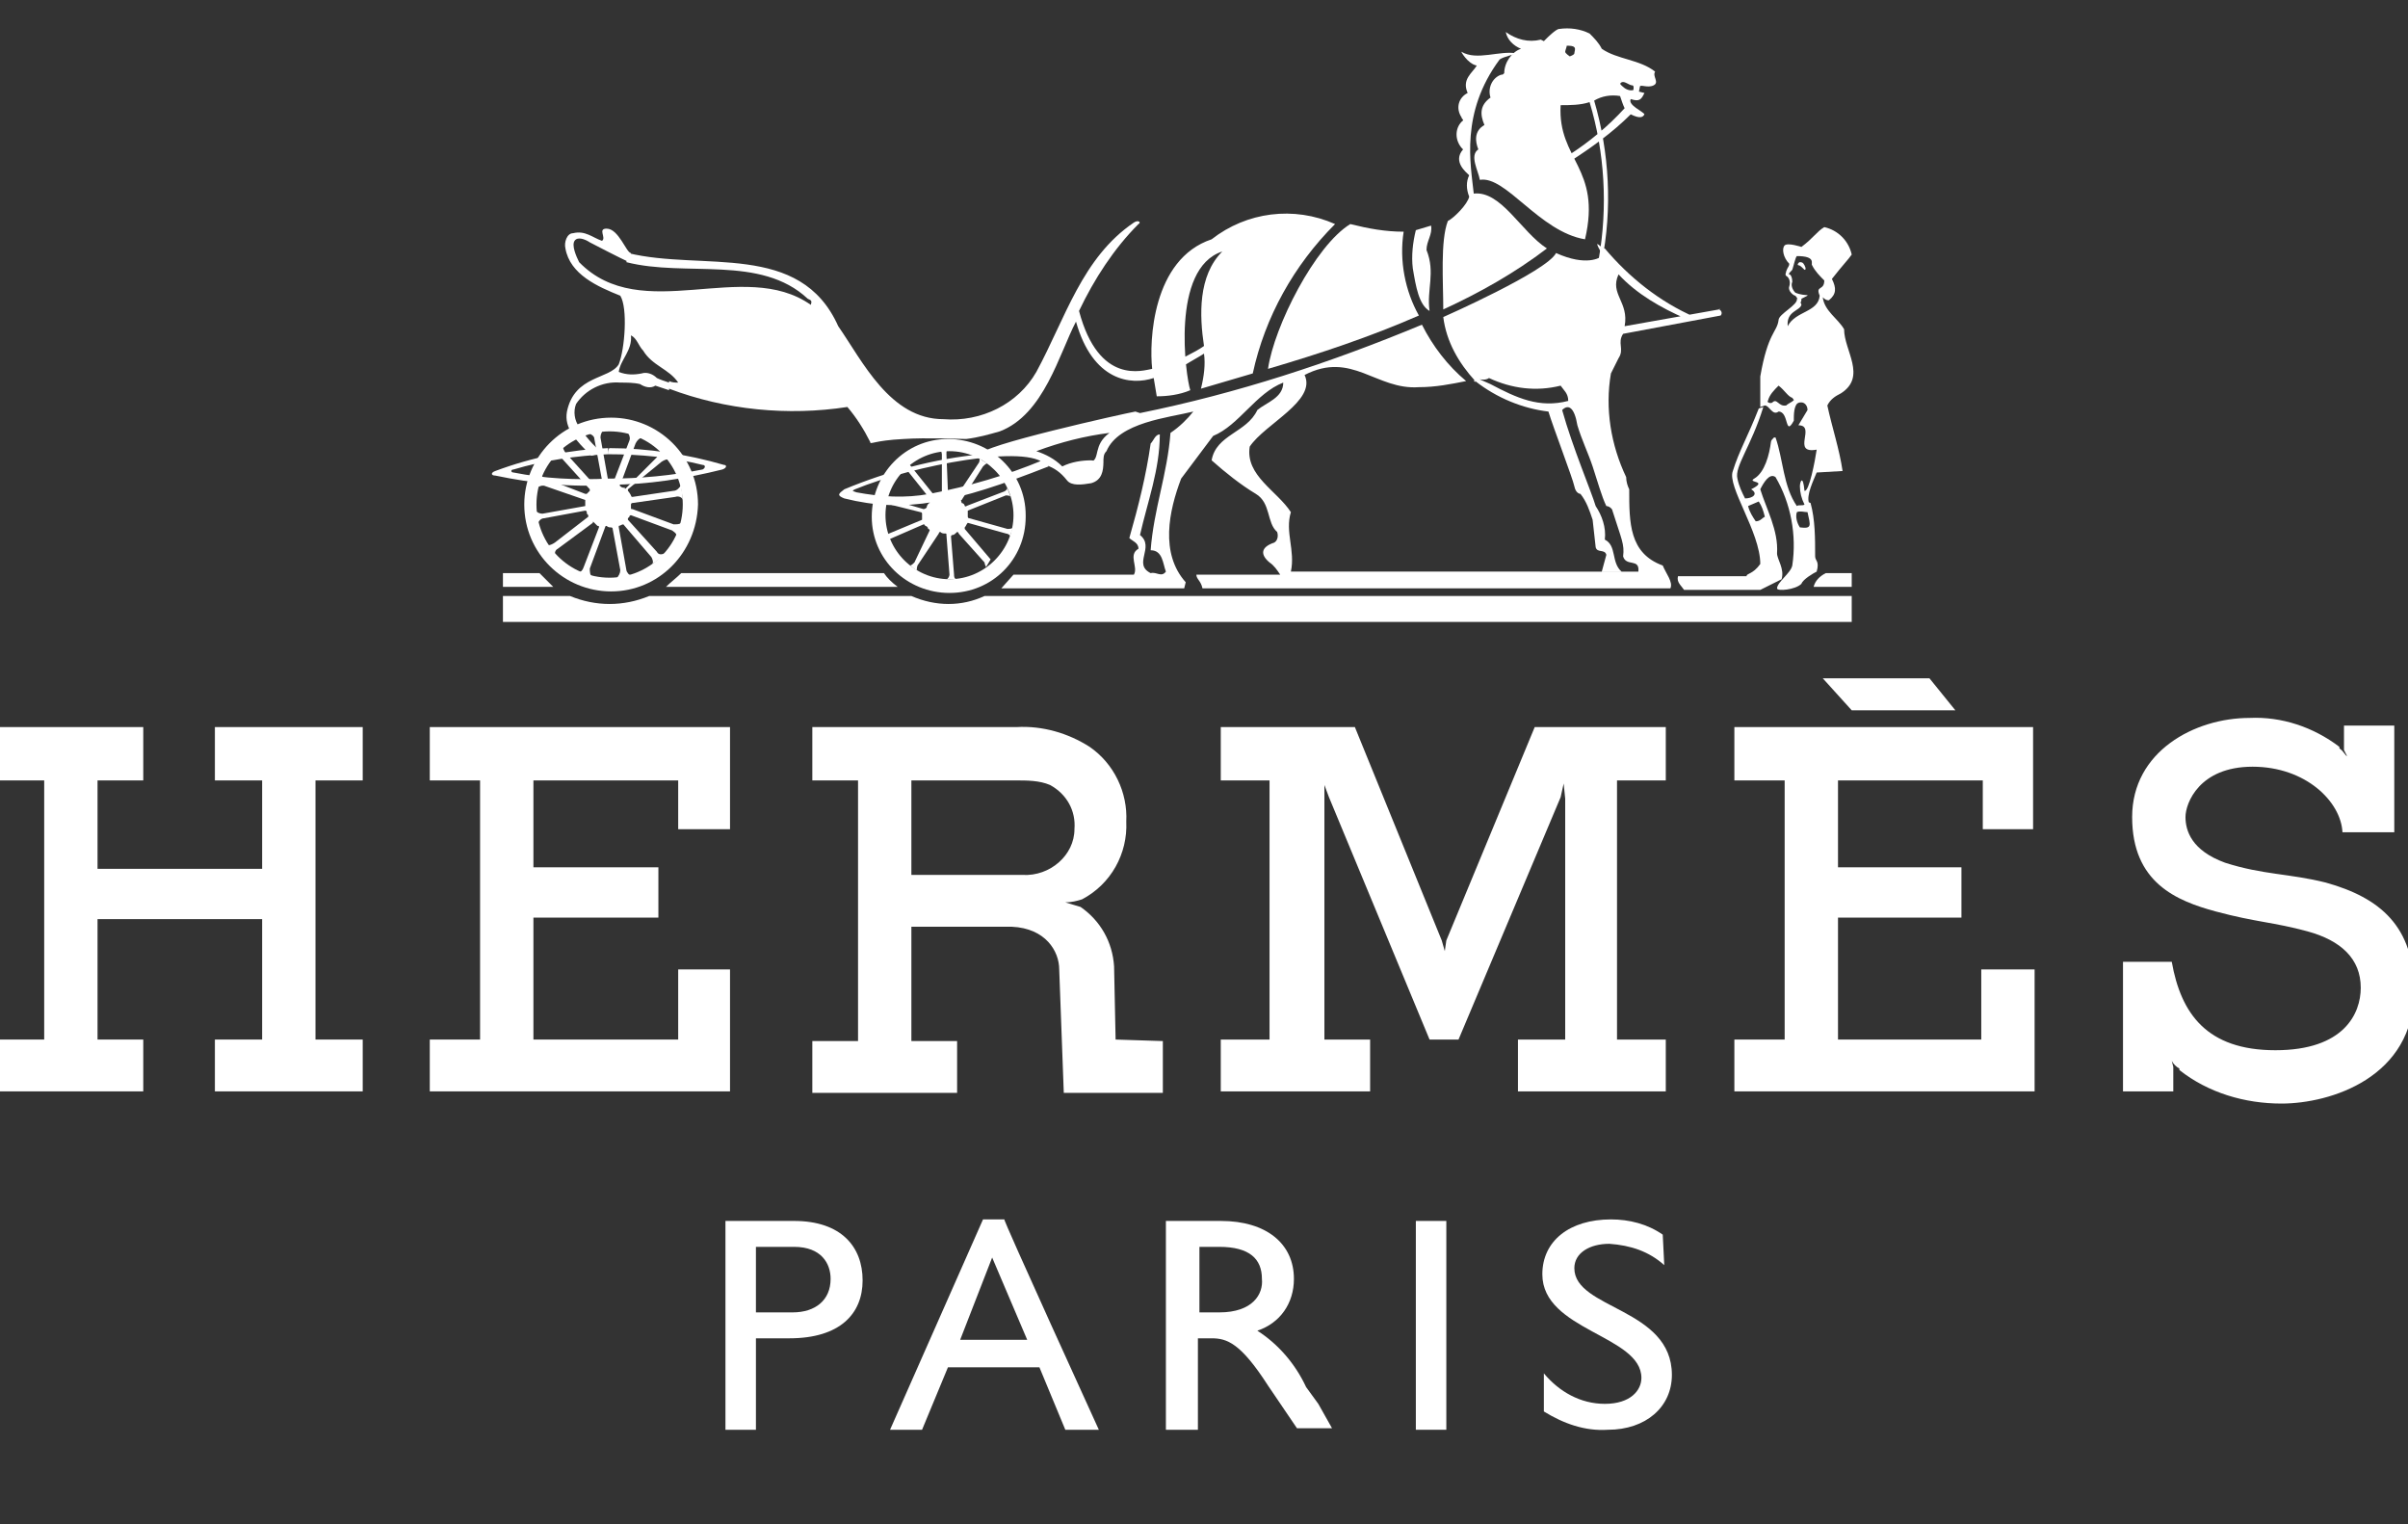
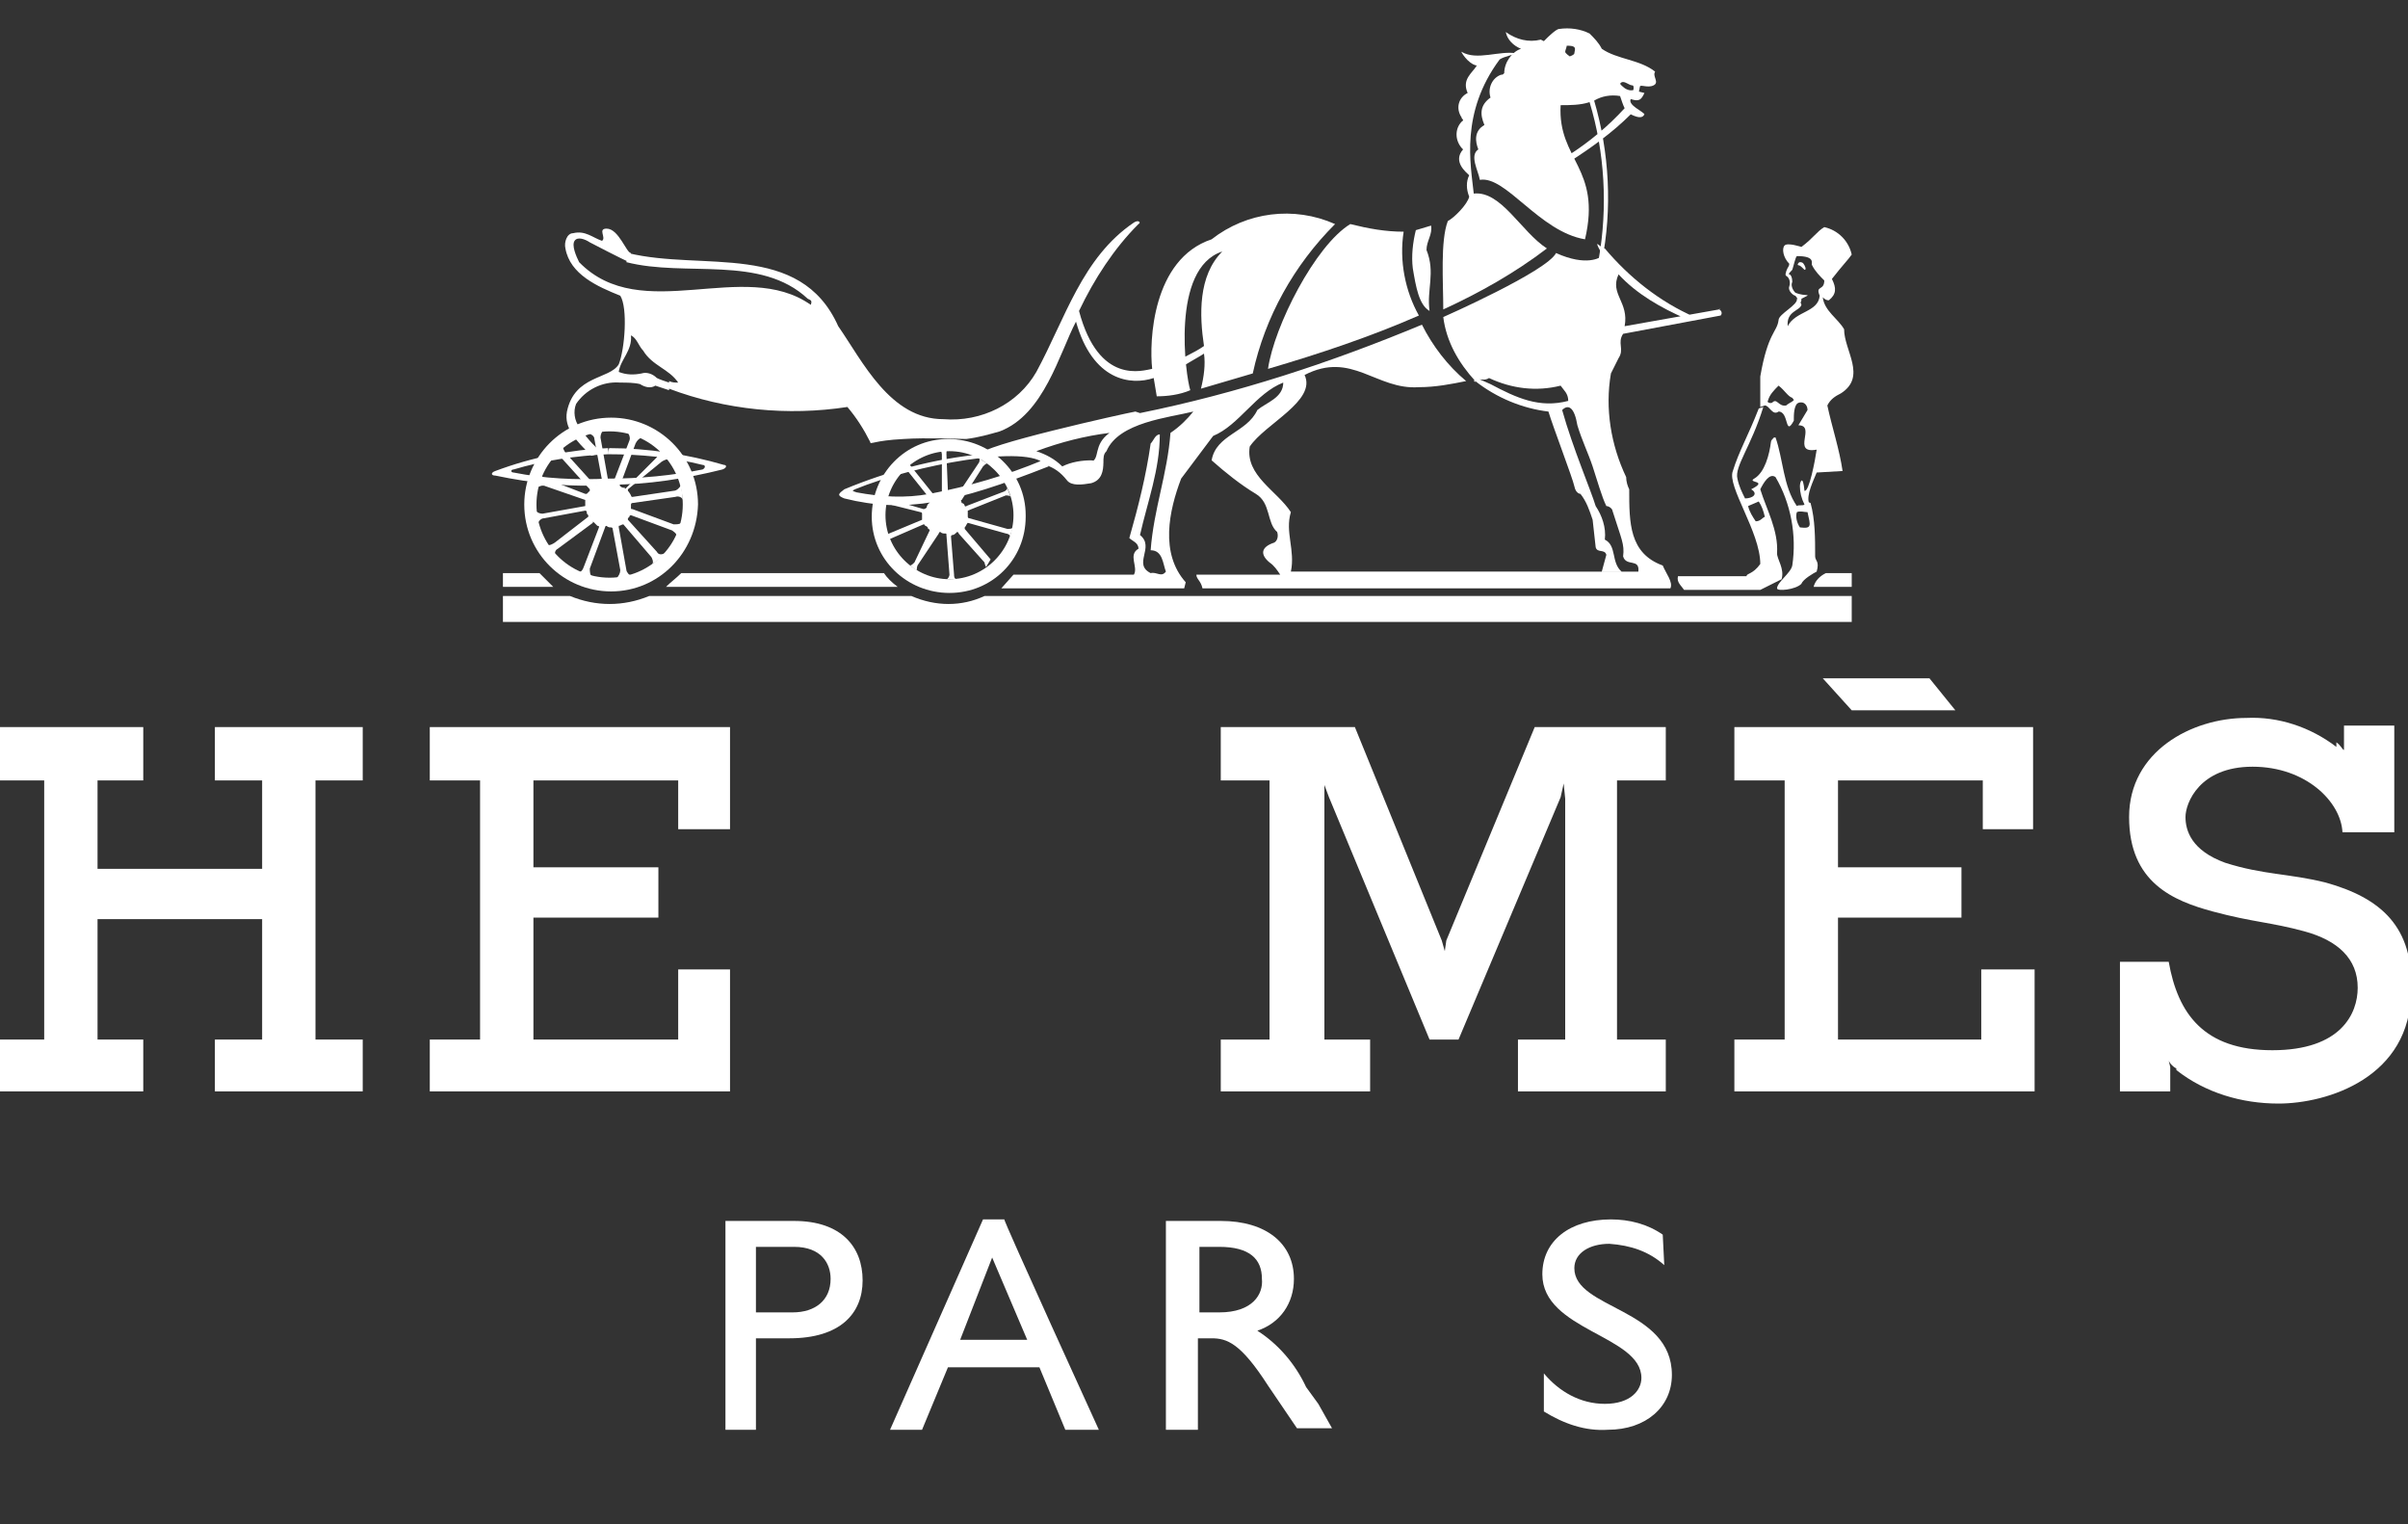
<svg xmlns="http://www.w3.org/2000/svg" version="1.1" id="Calque_1" x="0px" y="0px" viewBox="0 0 158 100" style="enable-background:new 0 0 158 100;" xml:space="preserve">
  <rect x="0" y="0" width="158" height="100" fill="#333333" stroke="none" />
  <style type="text/css">
	.st0{fill:#FFFFFF;}
</style>
  <title>Plan de travail 1 copie 6</title>
  <polygon class="st0" points="-0.2,47.7 9.4,47.7 9.4,51.2 6.4,51.2 6.4,57 17.2,57 17.2,51.2 14.1,51.2 14.1,47.7 23.8,47.7   23.8,51.2 20.7,51.2 20.7,68.2 23.8,68.2 23.8,71.6 14.1,71.6 14.1,68.2 17.2,68.2 17.2,60.3 6.4,60.3 6.4,68.2 9.4,68.2 9.4,71.6   -0.2,71.6 -0.2,68.2 2.9,68.2 2.9,51.2 -0.2,51.2 " />
  <polygon class="st0" points="113.8,47.7 133.4,47.7 133.4,54.4 130.1,54.4 130.1,51.2 120.6,51.2 120.6,56.9 128.7,56.9 128.7,60.2   120.6,60.2 120.6,68.2 130,68.2 130,63.6 133.5,63.6 133.5,71.6 113.8,71.6 113.8,68.2 117.1,68.2 117.1,51.2 113.8,51.2 " />
  <polygon class="st0" points="28.2,47.7 47.9,47.7 47.9,54.4 44.5,54.4 44.5,51.2 35,51.2 35,56.9 43.2,56.9 43.2,60.2 35,60.2   35,68.2 44.5,68.2 44.5,63.6 47.9,63.6 47.9,71.6 28.2,71.6 28.2,68.2 31.5,68.2 31.5,51.2 28.2,51.2 " />
  <polygon class="st0" points="119.6,44.5 126.6,44.5 128.3,46.6 121.5,46.6 " />
-   <path class="st0" d="M152.6,57.9c-2.4-0.6-4.1-0.5-6.6-1.3c-2.2-0.8-2.6-2.1-2.6-3s0.9-3.3,4.4-3.3s5.8,2.3,5.9,4.3h3.4v-7h-3.3v1.6  l0.2,0.4l0,0c-0.1,0-0.2-0.3-0.5-0.5V49c-1.7-1.3-3.8-2-5.9-1.9c-3.6,0-7.7,2.2-7.7,6.5s2.9,5.5,5.5,6.2s3.8,0.7,6,1.3  s3.5,1.8,3.5,3.7c0,1.7-1.1,4.1-5.6,4.1s-6.2-2.4-6.8-5.8h-3.2v8.5h3.3V70l0,0l-0.1-0.4c0.1,0.2,0.3,0.4,0.5,0.5v0.1  c1.9,1.5,4.3,2.2,6.7,2.2c3.2,0,8.7-1.7,8.7-7.4C158.4,60.8,156.2,58.9,152.6,57.9L152.6,57.9z" />
+   <path class="st0" d="M152.6,57.9c-2.4-0.6-4.1-0.5-6.6-1.3c-2.2-0.8-2.6-2.1-2.6-3s0.9-3.3,4.4-3.3s5.8,2.3,5.9,4.3h3.4v-7h-3.3v1.6  l0,0c-0.1,0-0.2-0.3-0.5-0.5V49c-1.7-1.3-3.8-2-5.9-1.9c-3.6,0-7.7,2.2-7.7,6.5s2.9,5.5,5.5,6.2s3.8,0.7,6,1.3  s3.5,1.8,3.5,3.7c0,1.7-1.1,4.1-5.6,4.1s-6.2-2.4-6.8-5.8h-3.2v8.5h3.3V70l0,0l-0.1-0.4c0.1,0.2,0.3,0.4,0.5,0.5v0.1  c1.9,1.5,4.3,2.2,6.7,2.2c3.2,0,8.7-1.7,8.7-7.4C158.4,60.8,156.2,58.9,152.6,57.9L152.6,57.9z" />
  <polygon class="st0" points="106.1,68.2 106.1,51.2 109.3,51.2 109.3,47.7 100.7,47.7 94.9,61.7 94.8,62.4 94.6,61.7 88.9,47.7   80.1,47.7 80.1,51.2 83.3,51.2 83.3,68.2 80.1,68.2 80.1,71.6 89.9,71.6 89.9,68.2 86.9,68.2 86.9,52.5 86.9,51.5 87.2,52.3   93.8,68.2 95.7,68.2 102.4,52.3 102.6,51.4 102.7,52.4 102.7,68.2 99.6,68.2 99.6,71.6 109.3,71.6 109.3,68.2 " />
  <path class="st0" d="M36.3,38.5H33v-0.9h2.4C35.7,37.9,36,38.2,36.3,38.5L36.3,38.5z" />
  <path class="st0" d="M119,38.5c0.1-0.4,0.4-0.7,0.8-0.9h1.7v0.9H119z" />
  <path class="st0" d="M64.6,39.1c-1.5,0.7-3.2,0.7-4.8,0H42.6c-1.7,0.7-3.5,0.7-5.2,0H33v1.7h88.5v-1.7H64.6z" />
  <path class="st0" d="M43.7,38.5c0.3-0.3,0.7-0.6,1-0.9H58c0.2,0.3,0.5,0.6,0.9,0.9H43.7z" />
  <path class="st0" d="M62.3,38c2.3,0,4.2-1.9,4.2-4.2s-1.9-4.2-4.2-4.2s-4.2,1.9-4.2,4.2S60,38,62.3,38v0.9c-2.8,0-5.1-2.2-5.1-5  s2.2-5.1,5-5.1s5.1,2.2,5.1,5v0.1c0,2.8-2.2,5-5,5C62.3,38.9,62.3,38,62.3,38z" />
  <path class="st0" d="M45.8,33.1c0-3.2-2.6-5.7-5.7-5.7c-3.2,0-5.7,2.6-5.7,5.7c0,3.2,2.6,5.7,5.7,5.7S45.7,36.3,45.8,33.1h-1  c0,2.7-2.2,4.8-4.8,4.8c-2.7,0-4.8-2.2-4.8-4.8l0,0c0-2.7,2.2-4.8,4.8-4.8c2.7,0,4.8,2.2,4.8,4.8H45.8z" />
  <path class="st0" d="M65,36.7l-1.7-2v-0.1c0.1-0.1,0.1-0.2,0.2-0.3l0,0L66,35c0.1,0,0.3,0.1,0.3,0.2c0-0.2,0.1-0.4,0.2-0.6  c-0.1,0.1-0.3,0.1-0.4,0.1L63.6,34c-0.1,0-0.1-0.1-0.1-0.1v-0.4l2.5-1c0,0,0.3,0,0.3,0.1c0-0.1-0.2-0.5-0.2-0.6  c0,0.1-0.1,0.2-0.3,0.3l0.2-0.1l-2.6,1c0,0.1,0,0-0.1,0c0-0.1-0.1-0.2-0.2-0.2c0-0.1-0.1-0.2,0-0.2l1.4-2.2c0.1-0.1,0.2-0.2,0.3-0.2  c-0.2-0.1-0.4-0.2-0.6-0.4c0.1,0,0.1,0.3,0,0.4l-1.4,2.1h-0.2c-0.1,0-0.2-0.1-0.3-0.1c0,0-0.1,0-0.1-0.1l0,0l-0.1-2.5  c0-0.2,0-0.4,0.2-0.4h-0.7c0.1,0,0.2,0.3,0.2,0.4v2.5c0,0,0,0.1-0.1,0.1l0,0c-0.1,0-0.2,0.1-0.3,0.2c0,0-0.1,0-0.1-0.1l0,0l-1.6-2  c-0.1-0.1-0.1-0.2-0.1-0.4c-0.1,0.1-0.4,0.4-0.5,0.4c0.1,0,0.3,0.1,0.3,0.2l1.6,2V33c-0.1,0-0.2,0.2-0.2,0.3c0,0-0.1,0.1-0.2,0.1  l-2.4-0.7c-0.2-0.1-0.3-0.2-0.3-0.3c0,0.1-0.2,0.5-0.2,0.6s0.3-0.1,0.3,0l2.4,0.6c0,0,0.1,0,0.1,0.1l0,0v0.4l-2.4,1  c-0.1,0-0.3,0.1-0.3,0c0,0.2,0.1,0.4,0.2,0.6c0-0.1,0.1-0.2,0.3-0.3l2.3-1c0,0,0.1,0,0.1,0.1l0,0c0.1,0,0.2,0.1,0.2,0.2  c0,0,0.1,0,0.1,0.1l0,0l-1,2.1c-0.1,0.1-0.2,0.2-0.3,0.2c0.2,0.1,0.3,0.3,0.5,0.3c-0.1,0,0-0.3,0-0.3l1.4-2.1c0,0,0-0.1,0.1-0.1l0,0  C61.8,35,61.9,35,62,35s0.1,0,0.1,0.1l0.2,2.6c0,0.1-0.1,0.3-0.2,0.3h0.7c-0.2,0-0.2-0.2-0.2-0.3l-0.2-2.5c0,0,0-0.1,0.1-0.1l0,0  c0.1,0,0.2-0.1,0.3-0.2c0,0,0.1,0,0.1,0.1l1.7,1.9c0,0.1,0.1,0.3,0.1,0.3L65,36.7C65.1,36.8,64.9,36.6,65,36.7L65,36.7z" />
  <path class="st0" d="M39.9,29.8c2.1,0,4.2,0.2,6.2,0.7c0.2,0,0.2,0.2,0,0.3c-2,0.4-4.1,0.6-6.2,0.6c-2.1,0.1-4.2,0-6.2-0.4  c-0.2,0-0.2-0.2,0-0.2C35.7,30.2,37.8,29.9,39.9,29.8v-0.4c-2.5,0.1-5,0.6-7.4,1.5c-0.3,0.1-0.3,0.3,0,0.3c2.4,0.5,5,0.8,7.5,0.6  c2.5,0,5-0.4,7.4-1c0.3-0.1,0.3-0.3,0.1-0.3c-2.4-0.7-5-1.1-7.5-1.1C39.9,29.4,39.9,29.8,39.9,29.8z" />
  <path class="st0" d="M65.6,28.3c-0.7,0.2-1.4,0.4-2.2,0.5c-0.4,0-2.6-0.1-4.1,0c-2,0.1-2.2,0.4-2.2,0.2c-0.4-0.8-0.9-1.6-1.5-2.3  c-3.9,0.6-8,0.2-11.7-1.2V25c0.2,0.1,0.4,0.1,0.6,0.1c-0.6-0.9-1.7-1.1-2.3-2.1c-0.3-0.3-0.4-0.8-0.8-1c0.1,1-0.7,1.6-0.8,2.4  c0.5,0.2,1,0.2,1.5,0.1c0.3-0.1,0.7,0,1,0.3c0.2,0.1,0.5,0.2,0.8,0.3v0.5c-0.3-0.1-0.6-0.2-0.9-0.3c-0.3,0.2-0.7,0.1-1-0.1  c-0.4-0.1-0.9-0.1-1.3-0.1c-1.2-0.1-2.3,0.5-2.9,1.4C37.6,27,37.7,27.6,38,28c0.4,0.6,0.9,1.2,1.5,1.7l-0.7,0.2  c-1-1-1.8-1.8-1.6-2.9c0.5-2.4,2.8-2.1,3.4-3.1c0.4-1,0.6-3.7,0.1-4.5c-1.5-0.6-3.3-1.4-3.6-3.1c-0.1-0.4,0.1-1,0.5-1  c0.8-0.2,1.3,0.3,1.9,0.5c0.3-0.2-0.3-0.8,0.3-0.8c0.8,0,1.3,1.6,1.6,1.6l-0.1,0.6c-0.5-0.2-2.4-1.2-2.6-1.3c-0.3-0.2-0.8-0.4-1-0.1  c-0.2,0.3,0.1,1,0.3,1.4c4.1,4.2,10.8-0.3,15.2,2.8c0.1-0.3,0-0.3-0.2-0.4c-3.1-2.9-8-1.4-11.9-2.4l0.1-0.6  c4.9,1.2,11.3-0.8,13.8,4.8c1.6,2.3,3.4,6.1,6.9,6.1c2.5,0.2,4.9-1,6.1-3.1c1.9-3.5,3-7.5,6.4-9.8c0.3-0.2,0.5,0,0.3,0.1  c-1.6,1.6-2.9,3.6-3.9,5.7c1.3,4.9,4.2,3.9,4.8,3.8c-0.2-1.8,0-7.2,3.9-8.5c2.3-1.8,5.4-2.2,8.1-1c-2.7,2.7-4.6,6.1-5.4,9.8l-3.4,1  c0.2-0.8,0.3-1.6,0.2-2.3c-0.3,0.2-0.7,0.4-1.5,0.9c-0.3,0.1-0.1-0.4-0.1-0.4c0-0.2,0.9-0.5,1.6-1c-0.3-2-0.4-4.6,1.2-6.2  c-3.4,1.1-2.4,8.2-2.1,9.1c-0.7,0.3-1.5,0.4-2.2,0.4l-0.2-1.2c-1.5,0.5-4,0.2-5.1-3.7C69.5,23.2,68.5,27.2,65.6,28.3L65.6,28.3z" />
  <path class="st0" d="M118.4,17.7c-0.2-0.2-0.3-0.3-0.4-0.3s0-0.2,0.1-0.2s0.2,0,0.3,0.2S118.5,17.7,118.4,17.7z" />
  <path class="st0" d="M40.9,34.4l1.8,2.1c0.1,0.1,0.2,0.4,0.1,0.5c0.3-0.2,0.6-0.4,0.8-0.7c-0.2,0.1-0.4,0.1-0.5-0.1l-1.9-2.1V34  l0.1-0.1c0-0.1,0.1-0.1,0.1-0.1l2.7,1c0.3,0.2,0.3,0.3,0.3,0.4c0.1-0.2,0.3-0.7,0.3-0.9c-0.1,0.1-0.3,0.1-0.5,0.1l-2.7-1  c-0.1,0-0.1,0-0.1-0.1v-0.2c0,0,0-0.1,0.1-0.1l0,0l2.8-0.4c0.3-0.1,0.5,0.1,0.5,0.2c0-0.2-0.1-0.8-0.1-1c-0.1,0.2-0.3,0.4-0.5,0.4  l-2.7,0.4c-0.1,0-0.1-0.1-0.1-0.1s-0.1-0.2-0.2-0.3v-0.1l2.2-1.8c0.3-0.2,0.5-0.2,0.6-0.1c-0.2-0.2-0.5-0.6-0.7-0.8  c0.1,0.1,0,0.3-0.2,0.6l-2,2C41,32.1,41,32.1,41,32c-0.1,0-0.2,0-0.3-0.1c0,0-0.1-0.1,0-0.1l1-2.7c0.1-0.2,0.2-0.3,0.4-0.4  c-0.3-0.2-0.7-0.3-1-0.4c0.1,0,0.3,0.4,0.2,0.6l-1,2.6c0,0,0,0.1-0.1,0.1l0,0H40l-0.1-0.1l-0.5-2.8c0-0.2,0.1-0.4,0.2-0.5  c-0.3,0-0.7,0.1-1,0.2c0.2,0.1,0.4,0.2,0.4,0.4l0.5,2.7c0,0.1,0,0.1-0.1,0.2s-0.2,0.1-0.3,0.1H39l-1.9-2.1c-0.2-0.3-0.2-0.5-0.1-0.5  c-0.3,0.2-0.5,0.4-0.7,0.6c0.2,0,0.4,0,0.5,0.2l1.9,2.1v0.1l-0.2,0.2h-0.1l-2.6-1c-0.3-0.1-0.4-0.4-0.3-0.4c-0.1,0.3-0.3,0.7-0.3,1  c0.2-0.1,0.4-0.2,0.6-0.1l2.6,0.9v0.4l-2.8,0.5c-0.3,0-0.5-0.2-0.5-0.3c0,0.3,0.1,0.7,0.2,1c0-0.2,0.2-0.4,0.4-0.4l2.7-0.5  c0,0,0.1,0,0.1,0.1s0,0.1,0.1,0.2v0.1l-2.2,1.7c-0.3,0.2-0.5,0.2-0.5,0.1c0,0.3,0.4,0.7,0.5,0.8c0-0.2,0-0.4,0.2-0.5l2.3-1.7  c0-0.1,0-0.1,0.1,0s0.1,0.1,0.2,0.2c0.1,0,0.1,0,0.1,0.1l-1,2.6c-0.1,0.3-0.3,0.4-0.4,0.3c0.3,0.2,0.6,0.3,1,0.3  c-0.2,0-0.2-0.3-0.2-0.5l1-2.7c0,0,0-0.1,0.1-0.1l0,0c0.1,0.1,0.2,0.1,0.3,0.1c0,0,0.1,0,0.1,0.1l0.5,2.7c0,0.2-0.1,0.4-0.3,0.6  c0.3,0,0.7-0.1,1-0.3c-0.1,0.1-0.3-0.2-0.3-0.3l-0.5-2.8v-0.1C40.7,34.5,40.8,34.4,40.9,34.4C41,34.4,40.8,34.3,40.9,34.4L40.9,34.4  z" />
  <path class="st0" d="M117.2,18.1c-0.1-0.1,0-0.2,0-0.3c0.1-0.3,0.2-0.3,0.2-0.5c-0.4-0.4-0.5-1-0.3-1.2s1.1,0.1,1.1,0.1  c0.8-0.6,1-1,1.5-1.3c0.9,0.2,1.6,0.9,1.8,1.8c-0.2,0.3-0.6,0.7-1.3,1.6c0.3,0.6,0.3,1-0.2,1.4c-0.2,0-0.3-0.1-0.4-0.2  c0.1,0.9,1,1.4,1.4,2.1c0,1.4,1.5,3.1-0.2,4.2c-0.4,0.2-0.7,0.4-0.9,0.8c0.3,1.4,0.8,2.9,1,4.3l-1.7,0.1c-0.2,0.5-0.7,1.5-0.5,2  c0,0-0.1-0.1,0.1,0c0.3,1.1,0.3,2.3,0.3,3.5c0,0.3,0.3,0.3,0.1,1c-0.2,0.1-0.9,0.5-1,0.8c-0.4,0.4-1.6,0.5-1.6,0.3  c0-0.4,0.9-1,1-1.5c0.3-2-0.1-4.1-1.1-5.8c-0.4-0.3-0.8,0.4-1,0.8c0.4,1.3,1.2,2.7,1.1,4.2c0,0.4,0.5,1,0.3,1.7l-1.4,0.7h-5  c-0.2-0.3-0.5-0.5-0.4-0.9h4.5c0-0.2,0.4-0.1,0.9-0.8c0-2.1-2.2-5.1-1.8-6.1c0.4-1.3,1-2.3,1.7-4.1l0.3-0.1  c-0.8,2.6-1.9,3.9-1.7,4.7c0.1,0.5,0.3,0.9,0.5,1.3l0.2,0.5c0.1,0.4,0.3,0.7,0.5,1c0.3,0,0.4-0.2,0.6-0.3c-0.1-0.4-0.2-0.7-0.4-1  l-0.7,0.3l-0.2-0.5c0.5,0,0.9-0.3,0.4-0.6c1.2-0.6-0.3-0.4,0.2-0.7c0.7-0.4,1-1.6,1.1-2.4c0-0.1,0.1-0.2,0.2-0.3c0,0,0,0,0.1,0  c0.5,1.4,0.5,3.2,1.4,4.5v0.4c-0.1,0.3,0,0.7,0.2,1c0.8,0.1,0.7-0.1,0.5-1c-0.2,0-0.5-0.1-0.7,0v-0.4c0.1-0.1,0.4,0,0.5-0.1  c-0.2-0.4-0.3-0.8-0.3-1.2c0-0.3,0.2-0.8,0.3,0.3c0.3,0.1,0.7-2,0.8-2.7c-1.7,0.3,0-1.6-1.2-1.6l0.6-1c0-0.3-0.2-0.5-0.4-0.5  c-0.1,0-0.2,0-0.3,0.1l-0.3-0.4c-0.3-0.1-0.5-0.5-0.9-0.8c-0.3,0.3-0.6,0.6-0.7,1c-0.1,0.1,0.2,0.2,0.3,0.1c0.3-0.3,0.4,0.3,0.9,0.2  c0.2-0.2,0.7-0.3,0.5-0.6l0.3,0.4c-0.3,0.2-0.3,0.8-0.3,1.2c-0.6,1.1-0.3-0.6-1-0.6c-0.4,0.3-0.6-0.4-0.9-0.4l-0.3,0.1  c0-0.7,0-1.3,0-2c0.5-2.9,1.1-2.9,1.2-3.7c0-0.4,1.3-1,1.2-1.4c0.1,0,0.3,0.3,0.3,0.4c-0.1,0.4-1,0.4-0.9,1.4c0.5-1,2-0.9,2.1-2  c-0.3-0.7,0.3-0.3,0.3-1c-0.3-0.3-0.6-0.6-0.8-1c-0.1-0.1,0.3-0.6-1-0.6c-0.1,0.1-0.2,0.6-0.3,0.9c-0.1,0.1-0.3,0.3-0.2,0.3  s0.2,0.2,0.2,0.5c-0.1,0.2,0,0.5,0.2,0.7c0.7,0.3,1.2,0,0.4,0.4c0,0.1,0,0.2-0.1,0.3c-0.1-0.2-0.2-0.4-0.3-0.5  c-0.1,0-0.5-0.3-0.4-0.6S117.4,18.2,117.2,18.1L117.2,18.1z" />
  <path class="st0" d="M93.9,14.8c0.1,0.6-0.3,1-0.3,1.6c0.6,1.5,0,2.6,0.2,4c-0.7-0.4-0.9-1.6-1.1-2.8c-0.1-0.8,0-1.7,0.2-2.5  L93.9,14.8L93.9,14.8z" />
  <path class="st0" d="M92.1,15.2c-0.3,1.9,0.1,3.9,1,5.5c-3.2,1.4-6.5,2.5-9.9,3.5c0.4-2.8,3.1-8.1,5.4-9.5  C89.8,15,90.9,15.2,92.1,15.2L92.1,15.2z" />
  <path class="st0" d="M83.6,35.6c-0.9,0.3-0.9,0.8-0.3,1.3c0.3,0.2,0.5,0.5,0.7,0.8h-5.5c0,0.3,0.3,0.4,0.4,0.9h30.7  c0.2-0.4-0.3-1-0.5-1.5c-2.2-0.8-2.2-2.8-2.2-5c-0.1-0.2-0.2-0.5-0.2-0.8c-1-2.1-1.4-4.5-1-6.8l0.5-1c0.4-0.6-0.1-1,0.3-1.6l6.4-1.2  c0.1-0.1,0.1-0.3-0.1-0.4l0,0l0,0c0-0.1,0.1,0,0,0l-6.2,1.1c0.3-1.6-1-2.1-0.4-3.4c1.2,1.3,2.8,2.2,4.4,2.9l0.6-0.1  c-2.3-1-4.3-2.6-5.9-4.5c-0.2,0-0.3-0.2-0.5-0.3c0,0.2,0.4,0.7,0.3,0.8s-1,0.7-3-0.2c-0.6,1.2-7.4,4.2-7.4,4.2c0.2,1.6,1,3,2.1,4.2  c0.1,0.2-0.3-0.2,0,0c1.4,1.1,3.1,1.8,4.8,2c0.3,1,1.6,4.4,1.7,4.9c0.1,0.5,0.4,0.5,0.4,0.5c0.4,0.5,0.6,1.1,0.8,1.7l0.2,1.8  c0.1,0.4,0.6,0.1,0.7,0.5l-0.3,1.1h1.3c-0.7-0.6-0.3-1.7-1.1-2.1c0.1-0.8-0.2-1.6-0.6-2.2c-0.3-1-1.5-3.8-2.2-6.3l0.4-0.6  c-1.9,0.5-3.4-0.2-5.1-1.1c-1.3-0.6-0.5-0.1-0.1-0.4c1.5,0.7,3.1,0.9,4.7,0.5c0.2,0.3,0.5,0.5,0.5,1l-0.4,0.6c0.4-0.4,0.8-0.2,1,1  c0.3,1,0.7,1.8,1,2.7s0.6,2,0.9,2.6c0.2,0,0.4,0.2,0.4,0.3c0.6,1.9,0.8,2.2,0.7,3c0.2,0.7,1.1,0.1,1,1H84.7c0.3-1.4-0.4-2.6,0-3.9  c-0.9-1.4-3-2.4-2.7-4.3c1-1.5,4.4-3,3.6-4.7c3.1-1.6,4.7,1,7.5,0.8c1.1,0,2.1-0.2,3.1-0.4c-1.2-1-2.2-2.3-2.9-3.7  c-6,2.5-12.1,4.5-18.5,5.8L74.5,27c-0.6,0.1-10.5,2.3-10.1,2.8c-3.1,0.3-6.1,1.1-9,2.3c-0.4,0.3-0.5,0.4,0,0.6c4,1,7.3,0.3,13.4-2.1  l-0.4-0.4c-2.4,1-4.8,1.7-7.4,2.2c-1.6,0.3-3.2,0.2-4.8-0.1c-0.3-0.1-0.3-0.1-0.1-0.2c3.9-1.6,11.4-3,12.5-1.6c0.6,0.2,1,0.5,1.4,1  c0.3,0.4,1,0.3,1.6,0.2c0.7-0.2,0.8-0.8,0.8-1.4l-0.8-0.1c-0.6,0-1.3,0.1-1.9,0.4c-0.5-0.5-1.1-0.8-1.7-1c1.6-0.6,3.2-1,4.8-1.2  c-1.1,0.8-0.6,1.7-1.2,1.9l0.8,0.1c0-0.4,0-0.6,0.2-0.8c0.8-1.9,4.1-2.2,5.7-2.6c-0.4,0.5-0.9,1-1.5,1.4c-0.2,2.7-1.1,5-1.3,7.7  c0.8,0,0.8,0.9,1,1.4c-0.3,0.4-0.6,0-1,0.1c-1.2-0.6,0.3-1.7-0.7-2.5c0.5-2.2,1.3-4.3,1.3-6.6c-0.3,0-0.4,0.4-0.6,0.6  c-0.3,2.1-0.8,4.1-1.4,6.2c0.2,0.2,0.6,0.3,0.6,0.7c-0.7,0.4,0,1.2-0.3,1.7h-7.9l-0.8,0.9h12l0.1-0.4c-1.7-1.9-1.1-4.7-0.3-6.8  l2.1-2.8c1.7-0.7,2.8-2.8,4.6-3.5c0,1-1.1,1.3-1.7,1.8c-0.7,1.5-2.7,1.6-3,3.3c0.9,0.8,1.9,1.6,2.9,2.2c1,0.6,0.7,1.9,1.4,2.5  C83.9,35.2,83.8,35.5,83.6,35.6L83.6,35.6z" />
  <path class="st0" d="M96.9,4.3c-0.3,0.5-1,0.9-0.6,1.8c-0.6,0.3-0.8,1-0.4,1.6c0,0.1,0.1,0.1,0.1,0.2c-0.5,0.4-0.6,1.2-0.1,1.8  c0,0,0,0,0.1,0.1c-0.7,0.8,0.2,1.5,0.4,1.7c-0.2,0.4-0.2,0.9,0,1.4l0,0c-0.1,0.5-1,1.4-1.4,1.6c-0.5,1.3-0.3,4-0.3,5.8  c2.4-1.1,4.7-2.4,6.8-4c-1.7-1.1-3-3.8-4.8-3.6c-0.2-1.9-0.9-5.3,1.7-8.8c0.3-0.2,0.9-0.3,1.1-0.4c-1.1-0.2-2.6,0.5-3.6-0.1  C95.8,3.3,96.3,4.2,96.9,4.3L96.9,4.3z" />
  <path class="st0" d="M102.7,3.4c0,0.1,0.3,0.3,0.3,0.3s0.3-0.1,0.3-0.2s0.1-0.3,0-0.4S103,3,102.8,3C102.8,3.1,102.7,3.3,102.7,3.4  l-0.2,0.2l-1.2-0.9l0.2-0.2c0,0,0.6-0.6,0.8-0.6c0.7-0.1,1.4,0,2,0.3c0.3,0.3,0.6,0.6,0.8,1c1,0.7,2.5,0.7,3.5,1.5  c-0.2,0.3,0.3,0.7-0.1,0.9s-0.9-0.1-0.9,0.1l-0.1,0.5h-0.4c0,0,0.2-0.6,0-0.6s-0.5-0.3-0.7-0.2s0,0.2,0.1,0.3s0.4,0.3,0.7,0.2  l0.3,0.1l0.4,0.1c-0.2,0.4-0.3,0.6-0.9,0.4c-0.2,0.4,0.8,0.8,0.9,1c-0.1,0.2-0.3,0.3-0.9,0c-1.2,1.2-2.6,2.2-4,3.1  c-1.6,0.7-0.1-0.4-0.1-0.4c1.4-0.9,2.6-1.9,3.7-3.1c-0.1-0.2-0.2-0.5-0.3-0.8c-0.6-0.1-1.2,0-1.7,0.3c1,3.4,1.2,7.1,0.5,10.6  l-0.2-0.2c0.6-3.4,0.4-7-0.6-10.3c-0.6,0.2-1.3,0.2-1.9,0.2c-0.2,3.6,2.7,4.1,1.6,8.8c-3-0.5-5.2-4.2-6.9-3.9  c-0.1-0.6-0.7-1.6-0.1-2c-0.2-0.5-0.3-1.2,0.4-1.6c-0.3-0.7-0.3-1.3,0.4-1.8c-0.2-0.6,0.1-1.3,0.7-1.5c0.1,0,0.1,0,0.2-0.1  c0-0.7,0.5-1.4,1.1-1.6c-0.5-0.2-0.9-0.6-1-1.1c0.7,0.5,1.5,0.7,2.3,0.5L102.7,3.4L102.7,3.4z" />
-   <path class="st0" d="M73.2,68.2l-0.1-4.8c-0.1-1.6-0.9-3-2.2-3.9c-0.3-0.1-0.7-0.2-1-0.3c0.4,0,0.8-0.1,1.1-0.2l0,0  c1.9-1,3-3,2.9-5.1c0.1-1.9-0.8-3.8-2.4-4.9c-1.4-0.9-3.1-1.4-4.8-1.3H53.3v3.5h3v17.1h-3v3.4h9.5v-3.4h-3v-7.5h6.6  c2.2,0.1,3.1,1.6,3.1,2.8l0.3,8.1h6.5v-3.4L73.2,68.2L73.2,68.2z M67.1,57.4h-7.3v-6.2h6.8c0.8,0,1.6,0,2.3,0.3  c1.1,0.6,1.7,1.7,1.6,2.9C70.5,56.1,68.9,57.5,67.1,57.4L67.1,57.4z" />
  <path class="st0" d="M52.1,80.1c3.1,0,4.5,1.7,4.5,3.9s-1.5,3.8-4.8,3.8h-2.2v6h-2V80.1H52.1z M49.6,86.1H52c1.5,0,2.5-0.8,2.5-2.2  c0-1-0.6-2.1-2.4-2.1h-2.5V86.1z" />
  <path class="st0" d="M72.1,93.8h-2.2l-1.7-4.1h-6l-1.7,4.1h-2.1L64.5,80h1.4C65.8,80,72.1,93.8,72.1,93.8z M63,87.9h4.4l-2.3-5.4  L63,87.9z" />
-   <polygon class="st0" points="94.9,93.8 92.9,93.8 92.9,80.1 94.9,80.1 " />
  <path class="st0" d="M109.2,83c-1-0.9-2.2-1.3-3.6-1.4c-1.3,0-2.3,0.6-2.3,1.6c0,2.7,6.4,2.6,6.4,7c0,2.1-1.7,3.6-4.2,3.6  c-1.5,0.1-2.9-0.4-4.2-1.2v-2.5c1,1.2,2.4,2,4,2c1.7,0,2.4-0.9,2.4-1.7c0-2.8-6.5-3.1-6.5-6.8c0-2.2,1.8-3.6,4.5-3.6  c1.2,0,2.4,0.3,3.4,1L109.2,83L109.2,83z" />
  <path class="st0" d="M86.5,92.1c-0.3-0.4-0.5-0.7-0.8-1.1c-0.7-1.5-1.8-2.8-3.2-3.7c1.5-0.5,2.4-1.8,2.4-3.4c0-2.3-1.8-3.8-4.8-3.8  h-3.6v13.7h2.1v-6h0.9c1,0,1.9,0.3,3.7,3.1l1.9,2.8h2.3L86.5,92.1L86.5,92.1z M80,86.1h-1.3v-4.3H80c2,0,2.8,0.8,2.8,2.1  C82.9,84.9,82.2,86.1,80,86.1z" />
</svg>